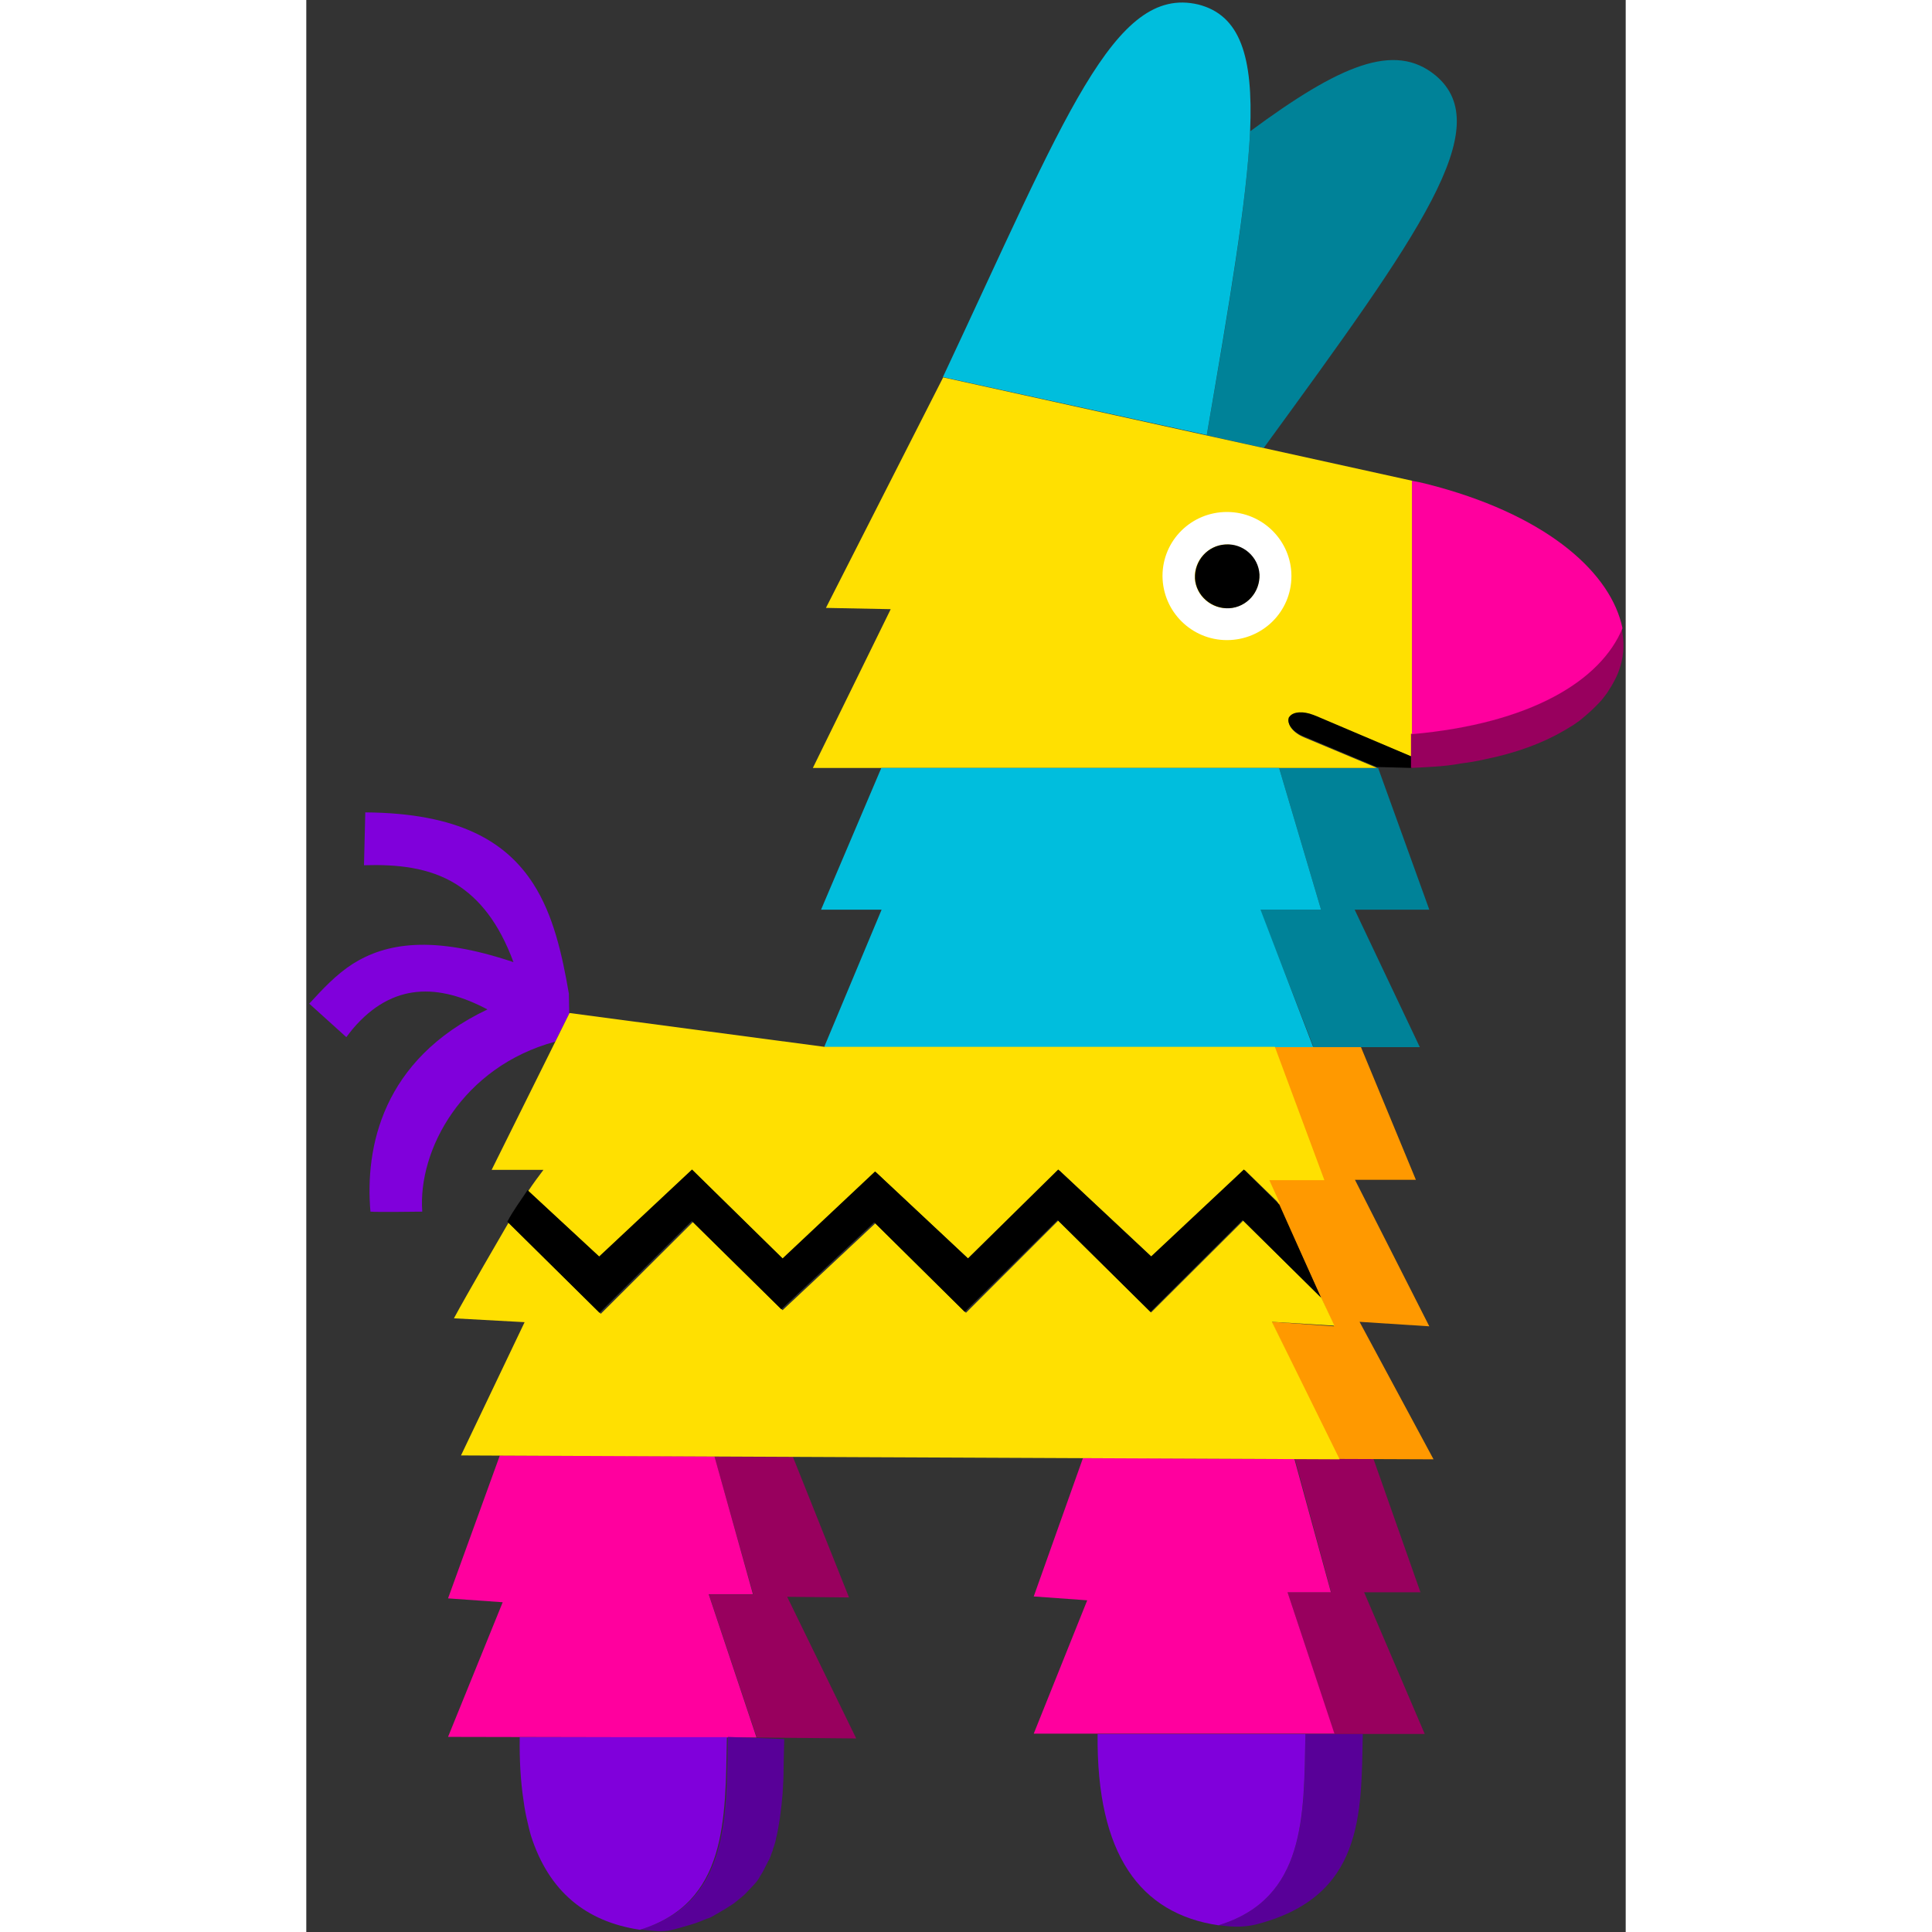
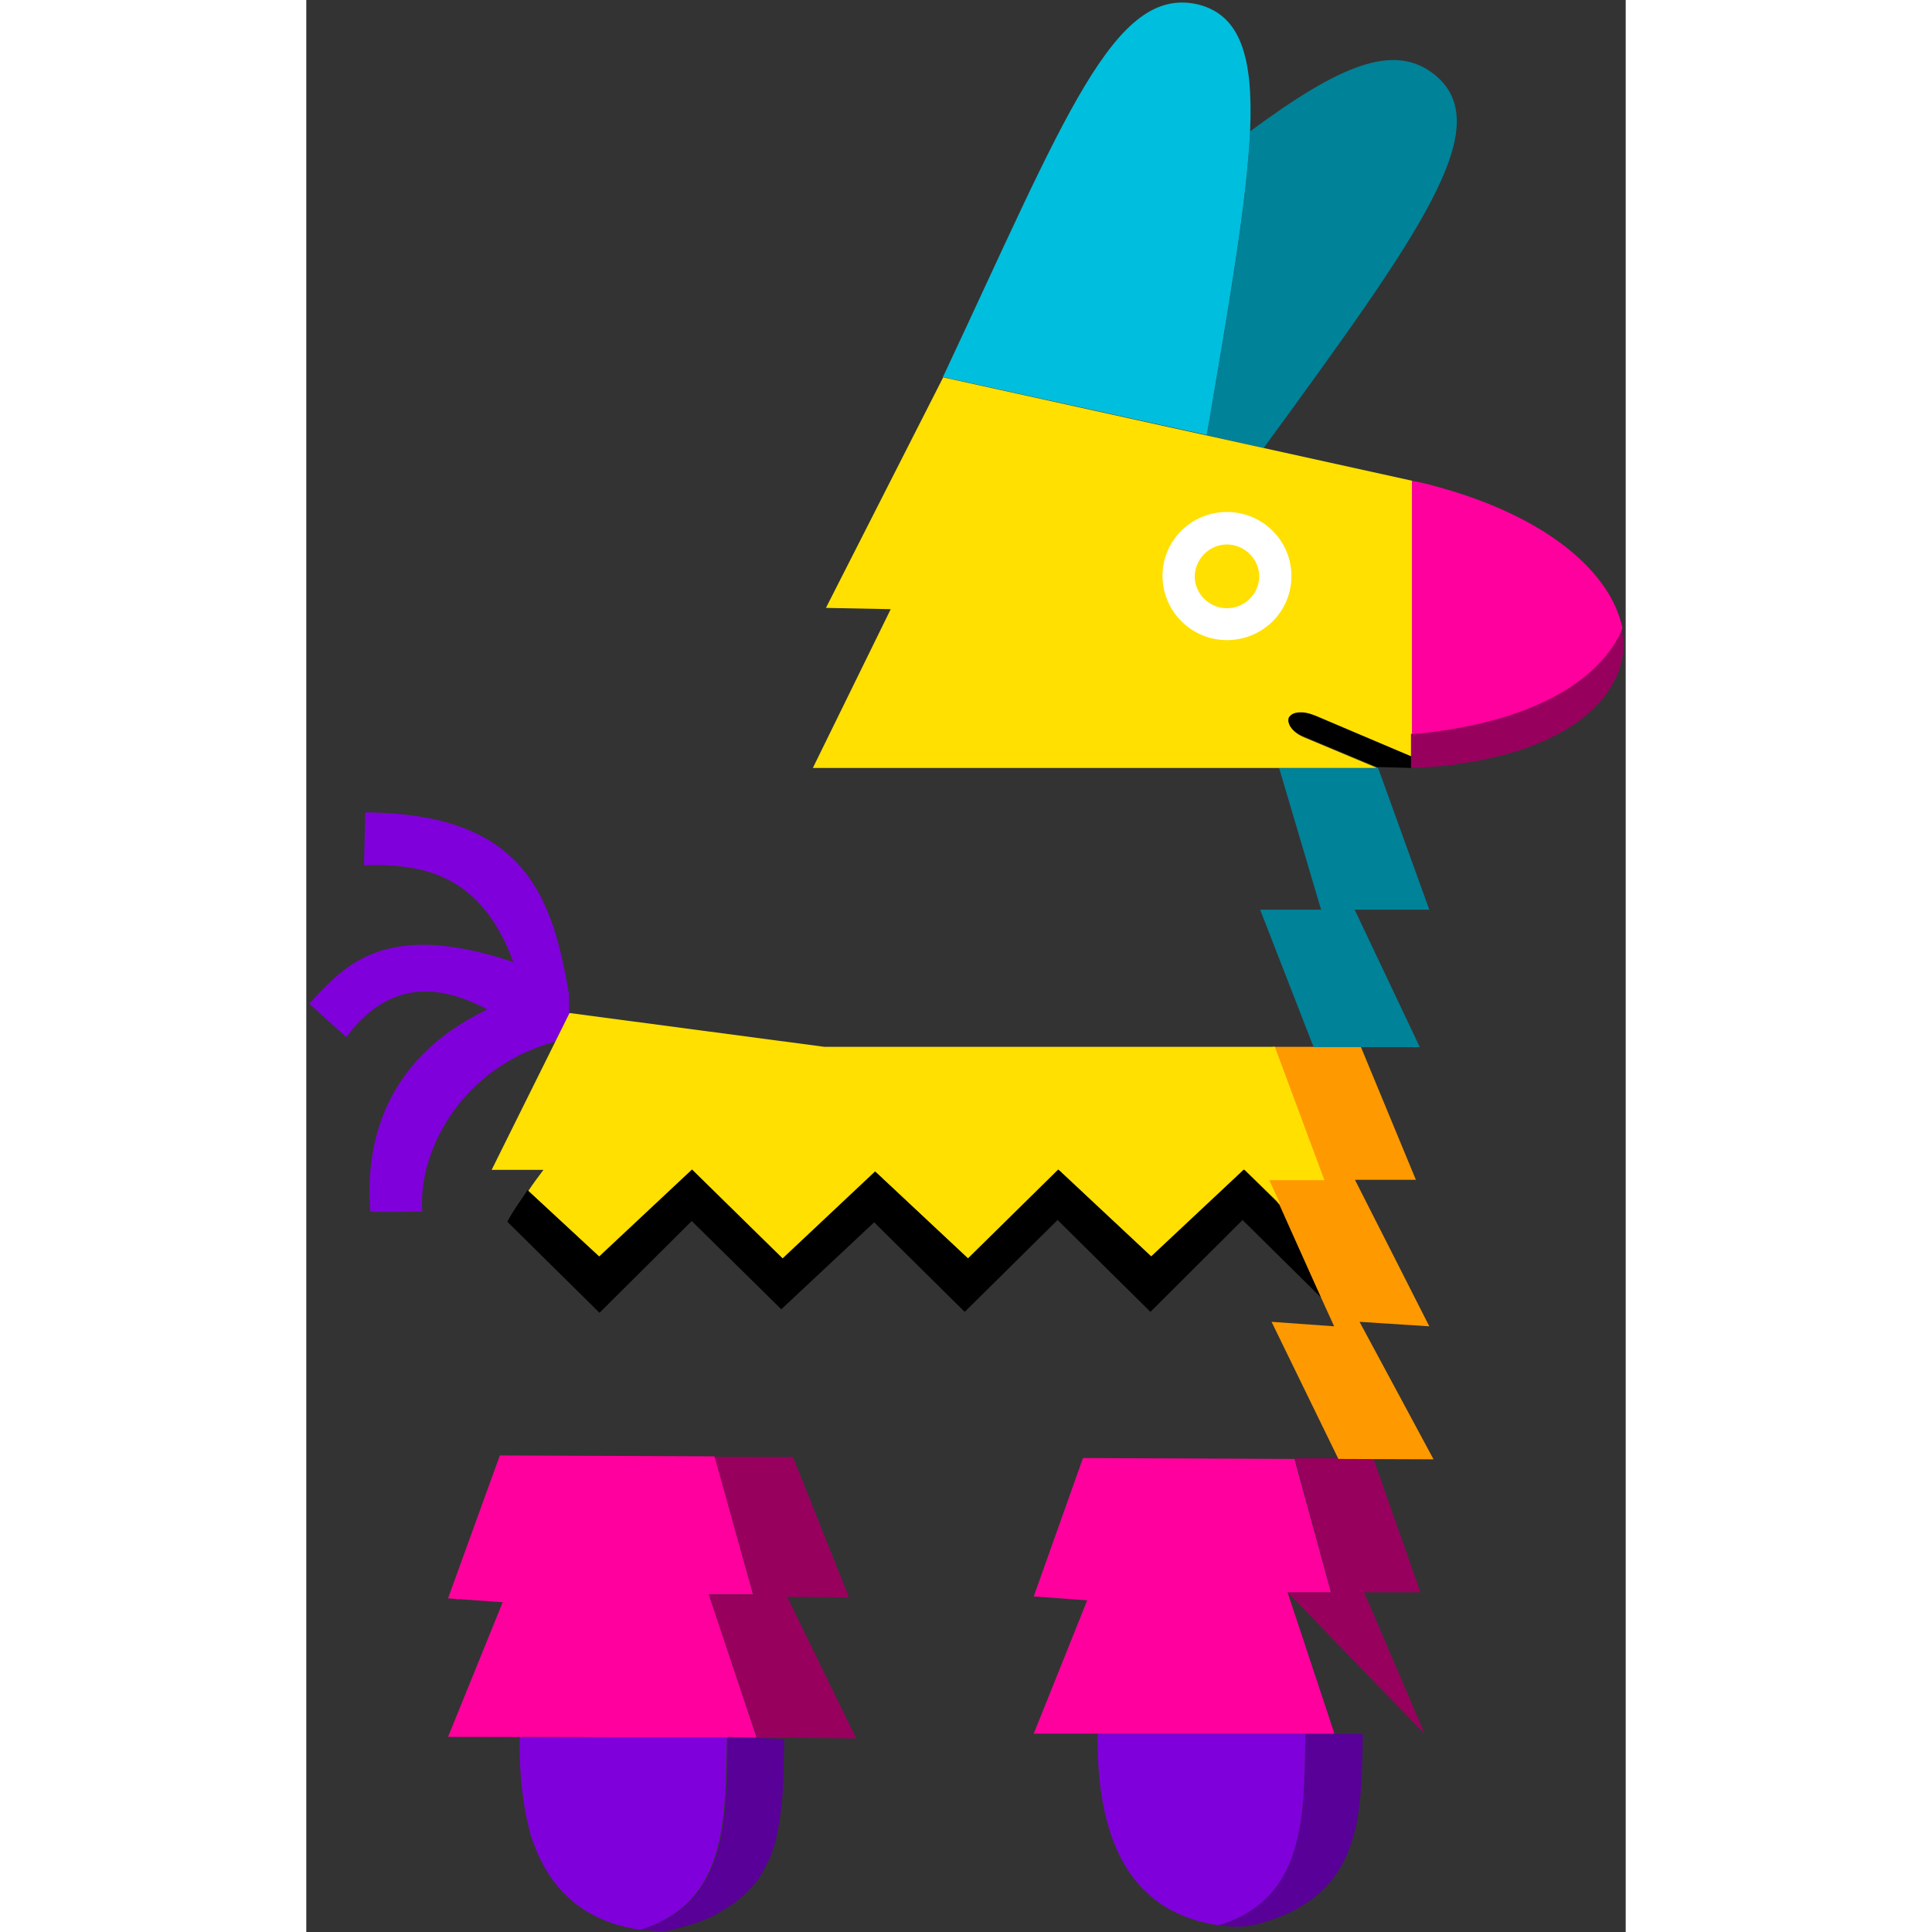
<svg xmlns="http://www.w3.org/2000/svg" width="56px" height="56px" viewBox="0 0 56 82" version="1.1">
  <rect x="0" y="0" width="56" height="82" fill="#333333" stroke="none" />
  <g id="surface1">
    <path style=" stroke:none;fill-rule:nonzero;fill:rgb(50.196%,0%,85.882%);fill-opacity:1;" d="M 11.145 42.176 C 10.855 40.48 10.48 38.828 9.637 37.516 C 8.488 35.727 6.484 34.508 2.504 34.48 L 2.449 36.723 C 3.859 36.68 5.215 36.816 6.359 37.527 C 7.344 38.145 8.172 39.156 8.793 40.836 C 5.336 39.676 3.375 40.031 1.977 40.906 C 1.258 41.367 0.691 41.984 0.125 42.598 L 1.699 44.02 C 1.797 43.883 1.895 43.773 1.977 43.664 C 3.664 41.684 5.629 41.75 7.688 42.844 C 3.207 44.977 2.488 48.723 2.723 51.426 C 2.93 51.453 4.922 51.426 4.922 51.426 C 4.73 48.805 6.625 45.277 10.562 44.211 L 11.16 43.023 Z M 11.145 42.176 " />
    <path style=" stroke:none;fill-rule:nonzero;fill:rgb(0%,50.98%,59.608%);fill-opacity:1;" d="M 40.637 19.012 C 47.273 9.91 50.551 5.383 47.926 3.199 C 46.184 1.762 43.848 2.773 40.059 5.574 C 39.918 8.57 39.199 12.82 38.219 18.477 Z M 40.637 19.012 " />
    <path style=" stroke:none;fill-rule:nonzero;fill:rgb(34.51%,0%,59.608%);fill-opacity:1;" d="M 44.84 73.594 L 42.406 73.594 C 42.352 77.039 42.438 80.578 38.715 81.715 C 38.84 81.727 38.965 81.742 39.117 81.754 C 39.52 81.797 39.906 81.77 40.277 81.688 C 44.883 80.523 44.773 77.012 44.84 73.594 Z M 44.84 73.594 " />
-     <path style=" stroke:none;fill-rule:nonzero;fill:rgb(59.608%,0%,36.863%);fill-opacity:1;" d="M 47.469 73.594 L 44.898 67.582 L 47.289 67.582 L 45.285 61.895 L 41.953 61.895 L 43.5 67.582 L 41.648 67.582 L 43.625 73.594 Z M 47.469 73.594 " />
+     <path style=" stroke:none;fill-rule:nonzero;fill:rgb(59.608%,0%,36.863%);fill-opacity:1;" d="M 47.469 73.594 L 44.898 67.582 L 47.289 67.582 L 45.285 61.895 L 41.953 61.895 L 43.5 67.582 L 41.648 67.582 Z M 47.469 73.594 " />
    <path style=" stroke:none;fill-rule:nonzero;fill:rgb(50.196%,0%,85.882%);fill-opacity:1;" d="M 38.715 81.715 C 42.438 80.578 42.34 77.051 42.406 73.594 L 33.586 73.594 C 33.531 78.719 35.398 81.223 38.715 81.715 Z M 38.715 81.715 " />
    <path style=" stroke:none;fill-rule:nonzero;fill:rgb(100%,0%,61.961%);fill-opacity:1;" d="M 41.648 67.582 L 43.488 67.582 L 41.938 61.922 L 32.965 61.883 L 30.875 67.758 L 33.145 67.922 L 30.875 73.582 L 43.637 73.582 Z M 41.648 67.582 " />
    <path style=" stroke:none;fill-rule:nonzero;fill:rgb(59.608%,0%,36.863%);fill-opacity:1;" d="M 23.035 67.801 L 20.656 61.84 L 17.324 61.828 L 18.973 67.676 L 17.09 67.676 L 19.121 73.746 L 23.34 73.785 L 20.41 67.773 Z M 23.035 67.801 " />
    <path style=" stroke:none;fill-rule:nonzero;fill:rgb(100%,0%,61.961%);fill-opacity:1;" d="M 17.078 67.664 L 18.957 67.664 L 17.324 61.812 L 8.215 61.773 L 6.016 67.84 L 8.336 68.004 L 6.016 73.719 L 19.109 73.746 Z M 17.078 67.664 " />
    <path style=" stroke:none;fill-rule:nonzero;fill:rgb(0%,74.51%,86.667%);fill-opacity:1;" d="M 37.859 0.191 C 34.277 -0.656 32.203 4.977 27.02 16.004 L 38.219 18.465 C 39.188 12.82 39.918 8.555 40.059 5.562 C 40.195 2.379 39.629 0.641 37.859 0.191 Z M 37.859 0.191 " />
    <path style=" stroke:none;fill-rule:nonzero;fill:rgb(100%,60%,0%);fill-opacity:1;" d="M 44.703 56.102 L 47.664 56.293 L 44.508 50.074 L 47.094 50.074 L 44.758 44.43 L 41.012 44.43 L 43.113 50.074 L 40.789 50.074 L 43.625 56.293 L 40.969 56.102 L 43.805 61.922 L 47.844 61.938 Z M 44.703 56.102 " />
    <path style=" stroke:none;fill-rule:nonzero;fill:rgb(0%,50.98%,59.608%);fill-opacity:1;" d="M 47.664 38.609 L 45.492 32.594 L 41.289 32.594 L 43.07 38.609 L 40.484 38.609 L 42.754 44.445 L 47.262 44.445 L 44.496 38.609 Z M 47.664 38.609 " />
    <path style=" stroke:none;fill-rule:nonzero;fill:rgb(100%,87.843%,0.392%);fill-opacity:1;" d="M 27.031 16.016 C 27.02 16.043 27.02 16.016 27.031 16.016 L 22.055 25.801 L 24.805 25.855 L 21.5 32.594 L 45.449 32.594 L 42.352 31.297 C 41.883 31.105 41.605 30.738 41.715 30.492 C 41.73 30.465 41.746 30.449 41.758 30.438 C 41.895 30.23 42.324 30.203 42.754 30.383 L 42.891 30.438 L 45.062 31.352 L 46.941 32.129 L 46.941 20.406 Z M 27.031 16.016 " />
    <path style=" stroke:none;fill-rule:nonzero;fill:rgb(100%,100%,100%);fill-opacity:1;" d="M 39.074 27.168 C 40.582 27.168 41.812 25.965 41.812 24.449 C 41.812 22.961 40.598 21.73 39.074 21.73 C 37.57 21.73 36.34 22.934 36.34 24.449 C 36.352 25.965 37.582 27.168 39.074 27.168 Z M 39.074 23.109 C 39.824 23.109 40.445 23.727 40.445 24.465 C 40.445 25.203 39.824 25.816 39.074 25.816 C 38.328 25.816 37.707 25.203 37.707 24.465 C 37.719 23.727 38.328 23.109 39.074 23.109 Z M 39.074 23.109 " />
-     <path style=" stroke:none;fill-rule:nonzero;fill:rgb(0%,0%,0%);fill-opacity:1;" d="M 39.172 25.816 C 39.918 25.773 40.484 25.133 40.457 24.383 C 40.418 23.645 39.766 23.055 39.008 23.109 C 38.258 23.152 37.691 23.793 37.719 24.547 C 37.762 25.285 38.426 25.855 39.172 25.816 Z M 39.172 25.816 " />
    <path style=" stroke:none;fill-rule:nonzero;fill:rgb(0%,0%,0%);fill-opacity:1;" d="M 46.93 32.594 L 46.93 32.117 L 42.879 30.395 L 42.738 30.34 C 42.312 30.176 41.91 30.203 41.746 30.395 C 41.73 30.41 41.715 30.438 41.703 30.449 C 41.605 30.695 41.867 31.078 42.34 31.254 L 45.438 32.555 L 45.492 32.555 Z M 46.93 32.594 " />
-     <path style=" stroke:none;fill-rule:nonzero;fill:rgb(0%,74.51%,86.667%);fill-opacity:1;" d="M 40.5 38.609 L 43.07 38.609 L 41.289 32.594 L 24.406 32.594 L 21.848 38.609 L 24.418 38.609 L 21.984 44.43 L 22.012 44.43 L 22.012 44.445 C 22.066 44.445 22.137 44.445 22.18 44.445 L 42.738 44.445 Z M 40.5 38.609 " />
    <path style=" stroke:none;fill-rule:nonzero;fill:rgb(100%,87.843%,0.392%);fill-opacity:1;" d="M 21.984 44.43 L 11.172 42.996 L 7.867 49.652 L 10.066 49.652 C 9.859 49.926 9.625 50.238 9.418 50.555 L 12.457 53.367 L 16.398 49.68 L 20.242 53.449 L 24.184 49.762 L 28.125 53.449 L 31.969 49.68 L 32.094 49.801 L 35.895 53.355 L 39.836 49.664 L 41.344 51.129 L 40.875 50.09 L 43.211 50.09 L 41.109 44.43 L 22.039 44.43 " />
-     <path style=" stroke:none;fill-rule:nonzero;fill:rgb(100%,87.843%,0.392%);fill-opacity:1;" d="M 40.984 56.102 L 43.637 56.266 L 43.086 55.09 L 39.766 51.809 L 35.855 55.707 L 31.914 51.809 L 28 55.719 L 24.156 51.918 L 20.215 55.609 L 16.414 51.863 L 12.5 55.762 L 8.586 51.891 C 8.336 52.316 6.805 54.953 6.266 55.953 L 9.266 56.117 L 6.566 61.773 L 43.859 61.938 Z M 40.984 56.102 " />
    <path style=" stroke:none;fill-rule:nonzero;fill:rgb(0%,0%,0%);fill-opacity:1;" d="M 41.301 51.129 L 39.793 49.637 L 35.855 53.328 L 31.914 49.637 L 28.082 53.41 L 24.141 49.719 L 20.215 53.41 L 16.371 49.637 L 12.43 53.328 L 9.391 50.512 C 9.113 50.938 8.793 51.359 8.531 51.852 L 12.445 55.719 L 16.359 51.824 L 20.16 55.57 L 24.102 51.879 L 27.945 55.68 L 31.887 51.781 L 35.828 55.68 L 39.738 51.781 L 43.059 55.062 Z M 41.301 51.129 " />
    <path style=" stroke:none;fill-rule:nonzero;fill:rgb(34.51%,0%,59.608%);fill-opacity:1;" d="M 17.891 73.719 C 17.836 77.188 17.934 80.742 14.199 81.891 C 14.422 81.918 14.656 81.945 14.891 81.961 C 15.086 81.973 15.309 81.961 15.488 81.918 C 15.652 81.879 15.848 81.824 16 81.781 C 16.234 81.715 16.48 81.645 16.691 81.562 C 16.828 81.508 16.965 81.441 17.117 81.398 C 17.215 81.359 17.285 81.305 17.367 81.262 C 17.449 81.223 17.531 81.168 17.602 81.125 C 17.727 81.059 17.836 80.988 17.961 80.906 C 18.031 80.867 18.102 80.812 18.168 80.77 C 18.309 80.648 18.461 80.539 18.598 80.414 C 18.734 80.277 18.859 80.141 19 79.992 C 19.039 79.938 19.094 79.895 19.137 79.828 C 19.191 79.758 19.234 79.691 19.273 79.609 C 19.371 79.473 19.441 79.309 19.523 79.156 C 19.566 79.09 19.594 78.992 19.648 78.926 C 19.664 78.883 19.691 78.828 19.703 78.789 C 19.73 78.734 19.746 78.652 19.773 78.598 C 19.785 78.57 19.801 78.543 19.801 78.5 C 19.844 78.363 19.898 78.242 19.926 78.09 C 19.926 78.062 19.938 78.035 19.938 78.023 C 19.965 77.926 19.98 77.859 19.996 77.762 C 19.996 77.75 20.008 77.723 20.008 77.707 C 20.023 77.613 20.051 77.504 20.062 77.395 C 20.078 77.34 20.078 77.27 20.09 77.23 C 20.105 77.176 20.105 77.094 20.117 77.039 C 20.16 76.738 20.188 76.453 20.215 76.137 C 20.242 75.754 20.258 75.398 20.258 75.016 C 20.27 74.605 20.27 74.211 20.285 73.812 Z M 17.891 73.719 " />
    <path style=" stroke:none;fill-rule:nonzero;fill:rgb(50.196%,0%,85.882%);fill-opacity:1;" d="M 9.059 73.719 C 9.043 74.715 9.098 75.633 9.223 76.438 C 9.266 76.766 9.32 77.051 9.391 77.34 C 9.43 77.531 9.484 77.723 9.527 77.887 C 10.289 80.293 11.879 81.562 14.16 81.906 C 17.891 80.758 17.781 77.203 17.852 73.73 L 9.043 73.73 L 9.043 73.719 Z M 9.059 73.719 " />
    <path style=" stroke:none;fill-rule:nonzero;fill:rgb(59.608%,0%,36.863%);fill-opacity:1;" d="M 55.82 26.648 C 54.922 28.891 51.961 30.711 46.887 31.145 L 46.887 32.594 C 47.246 32.582 47.551 32.555 47.883 32.539 C 48.285 32.512 48.645 32.473 49.016 32.402 C 49.348 32.363 49.668 32.309 49.973 32.238 C 51.34 31.965 52.473 31.543 53.387 31.008 C 53.582 30.887 53.789 30.777 53.941 30.656 C 54.035 30.602 54.105 30.531 54.188 30.465 C 54.422 30.273 54.66 30.055 54.852 29.848 C 54.992 29.711 55.086 29.574 55.211 29.41 C 55.461 29.027 55.668 28.66 55.777 28.262 C 55.93 27.758 55.945 27.211 55.82 26.648 Z M 55.82 26.648 " />
    <path style=" stroke:none;fill-rule:nonzero;fill:rgb(100%,0%,61.961%);fill-opacity:1;" d="M 48.023 20.664 C 47.664 20.566 47.316 20.473 46.93 20.406 L 46.93 31.16 C 51.988 30.711 54.949 28.879 55.863 26.664 C 55.391 24.367 52.793 21.977 48.023 20.664 Z M 48.023 20.664 " />
  </g>
</svg>